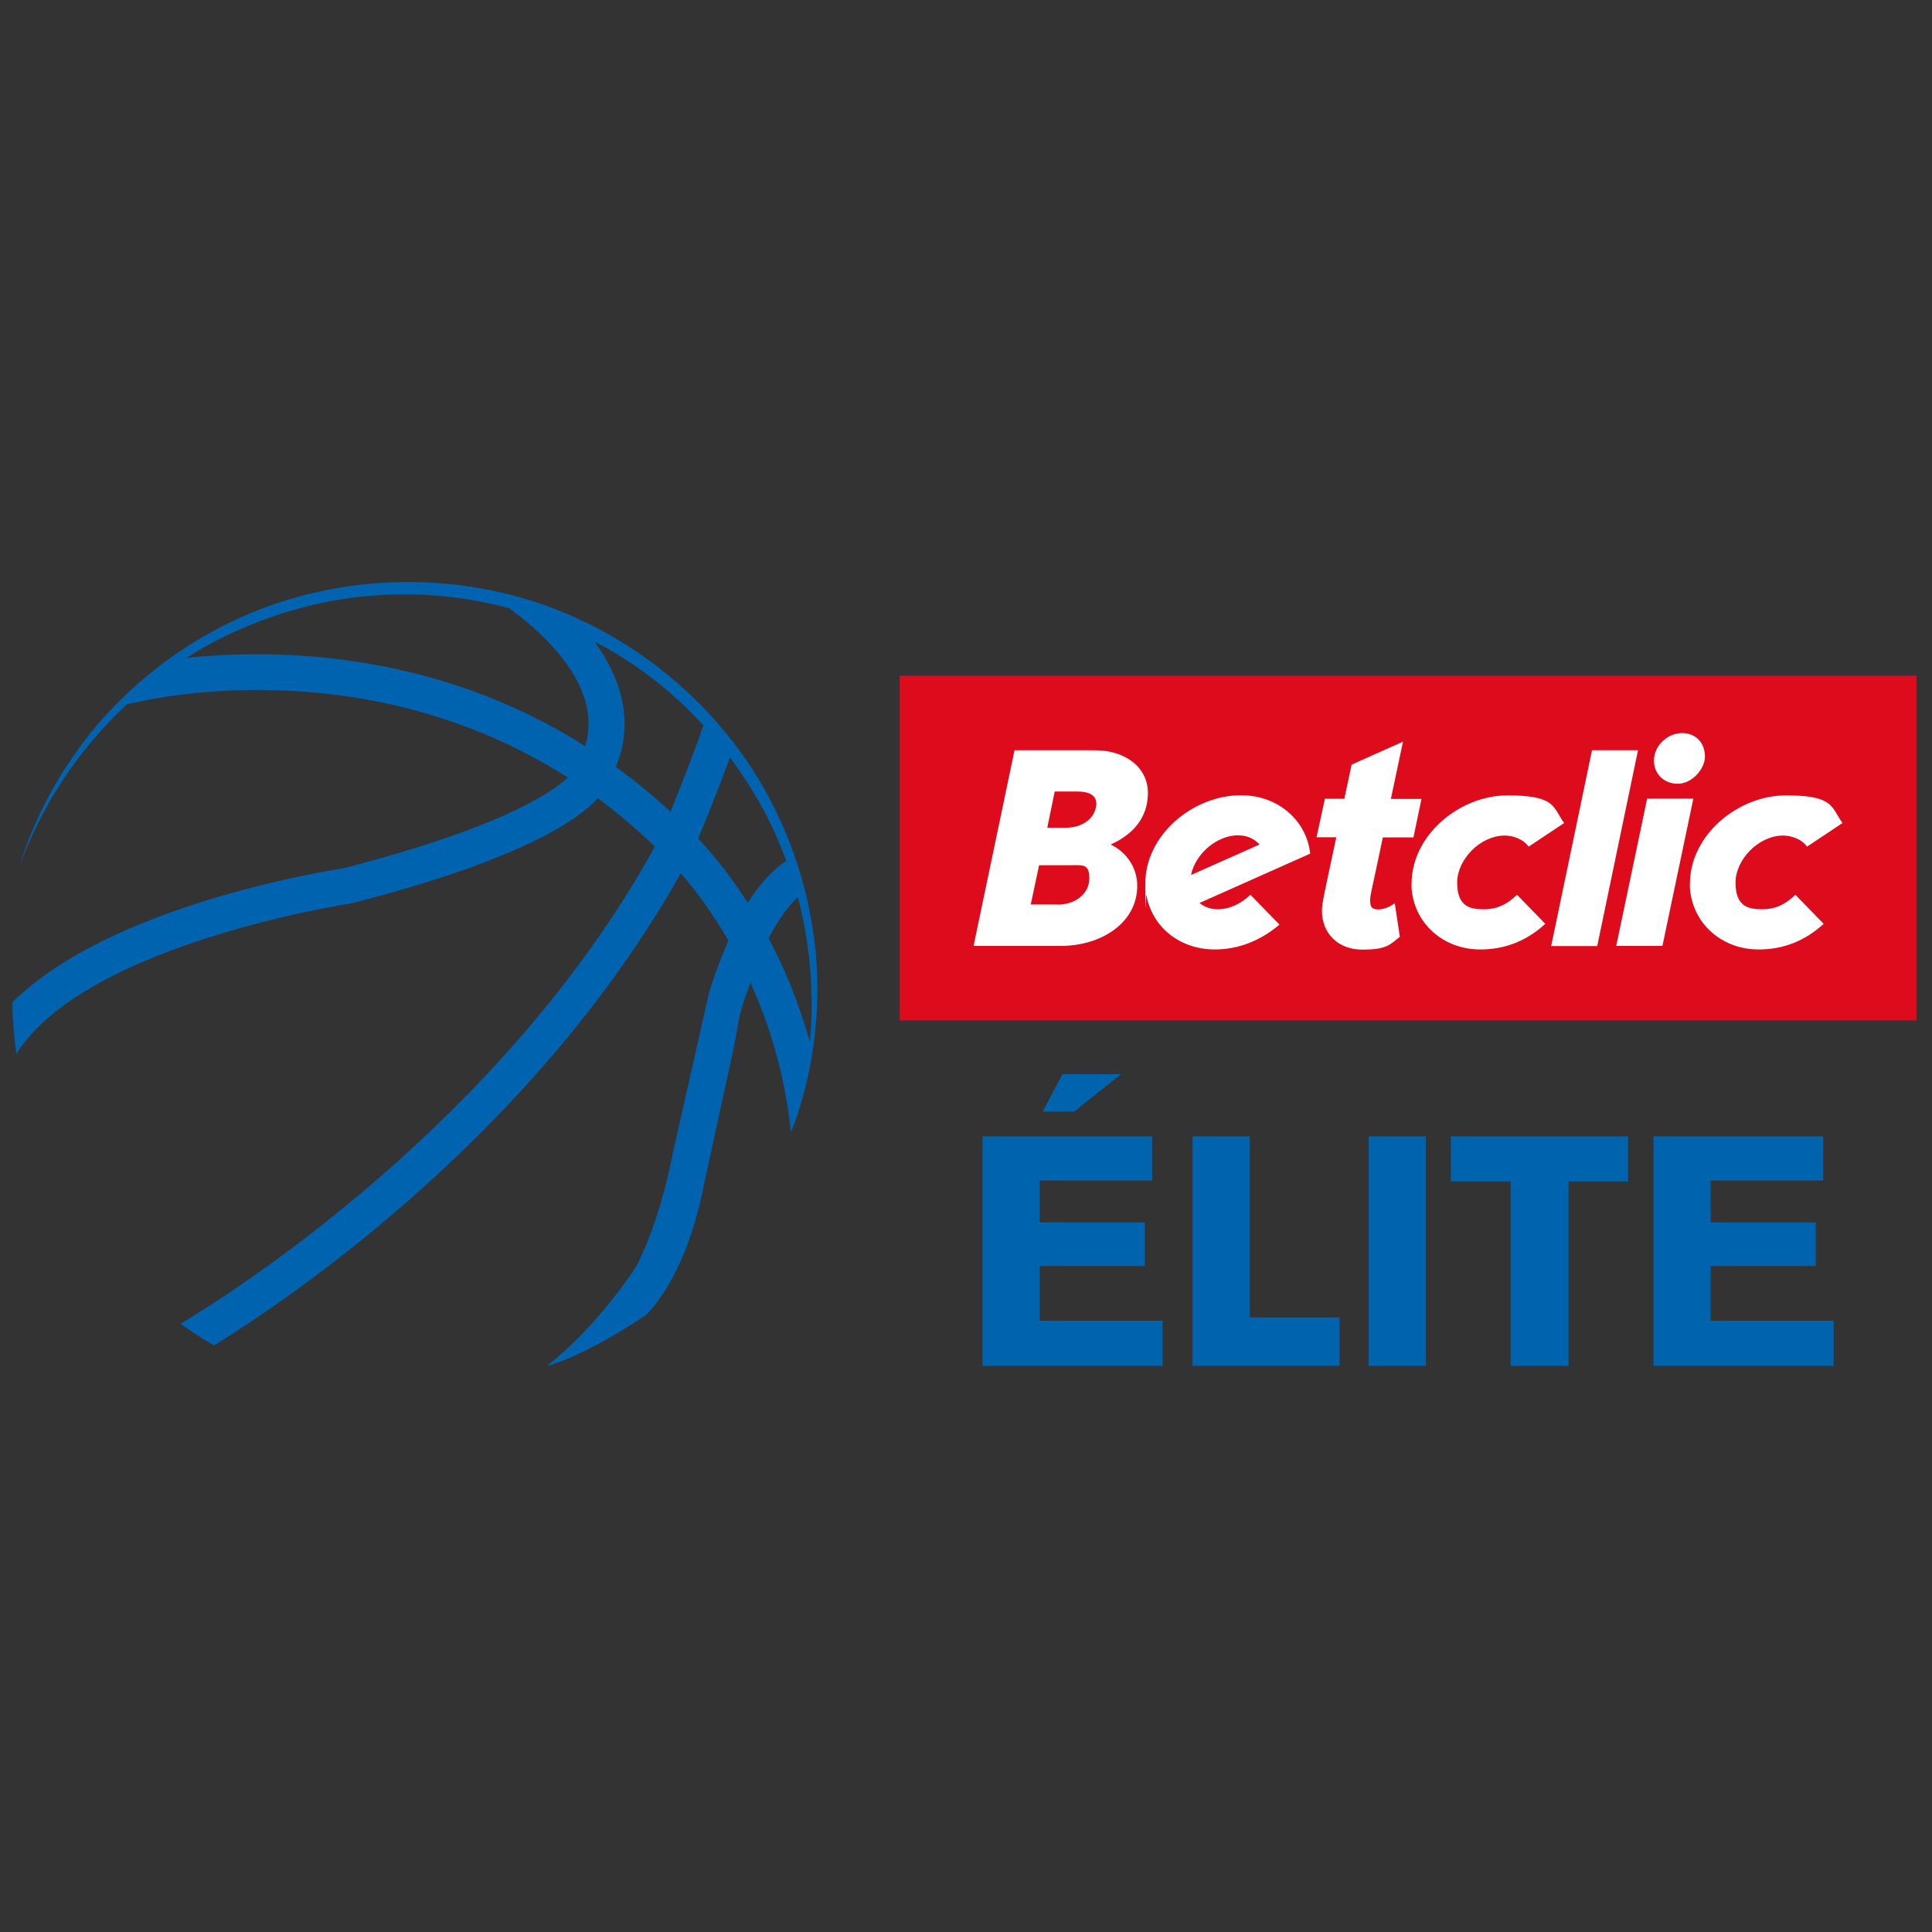
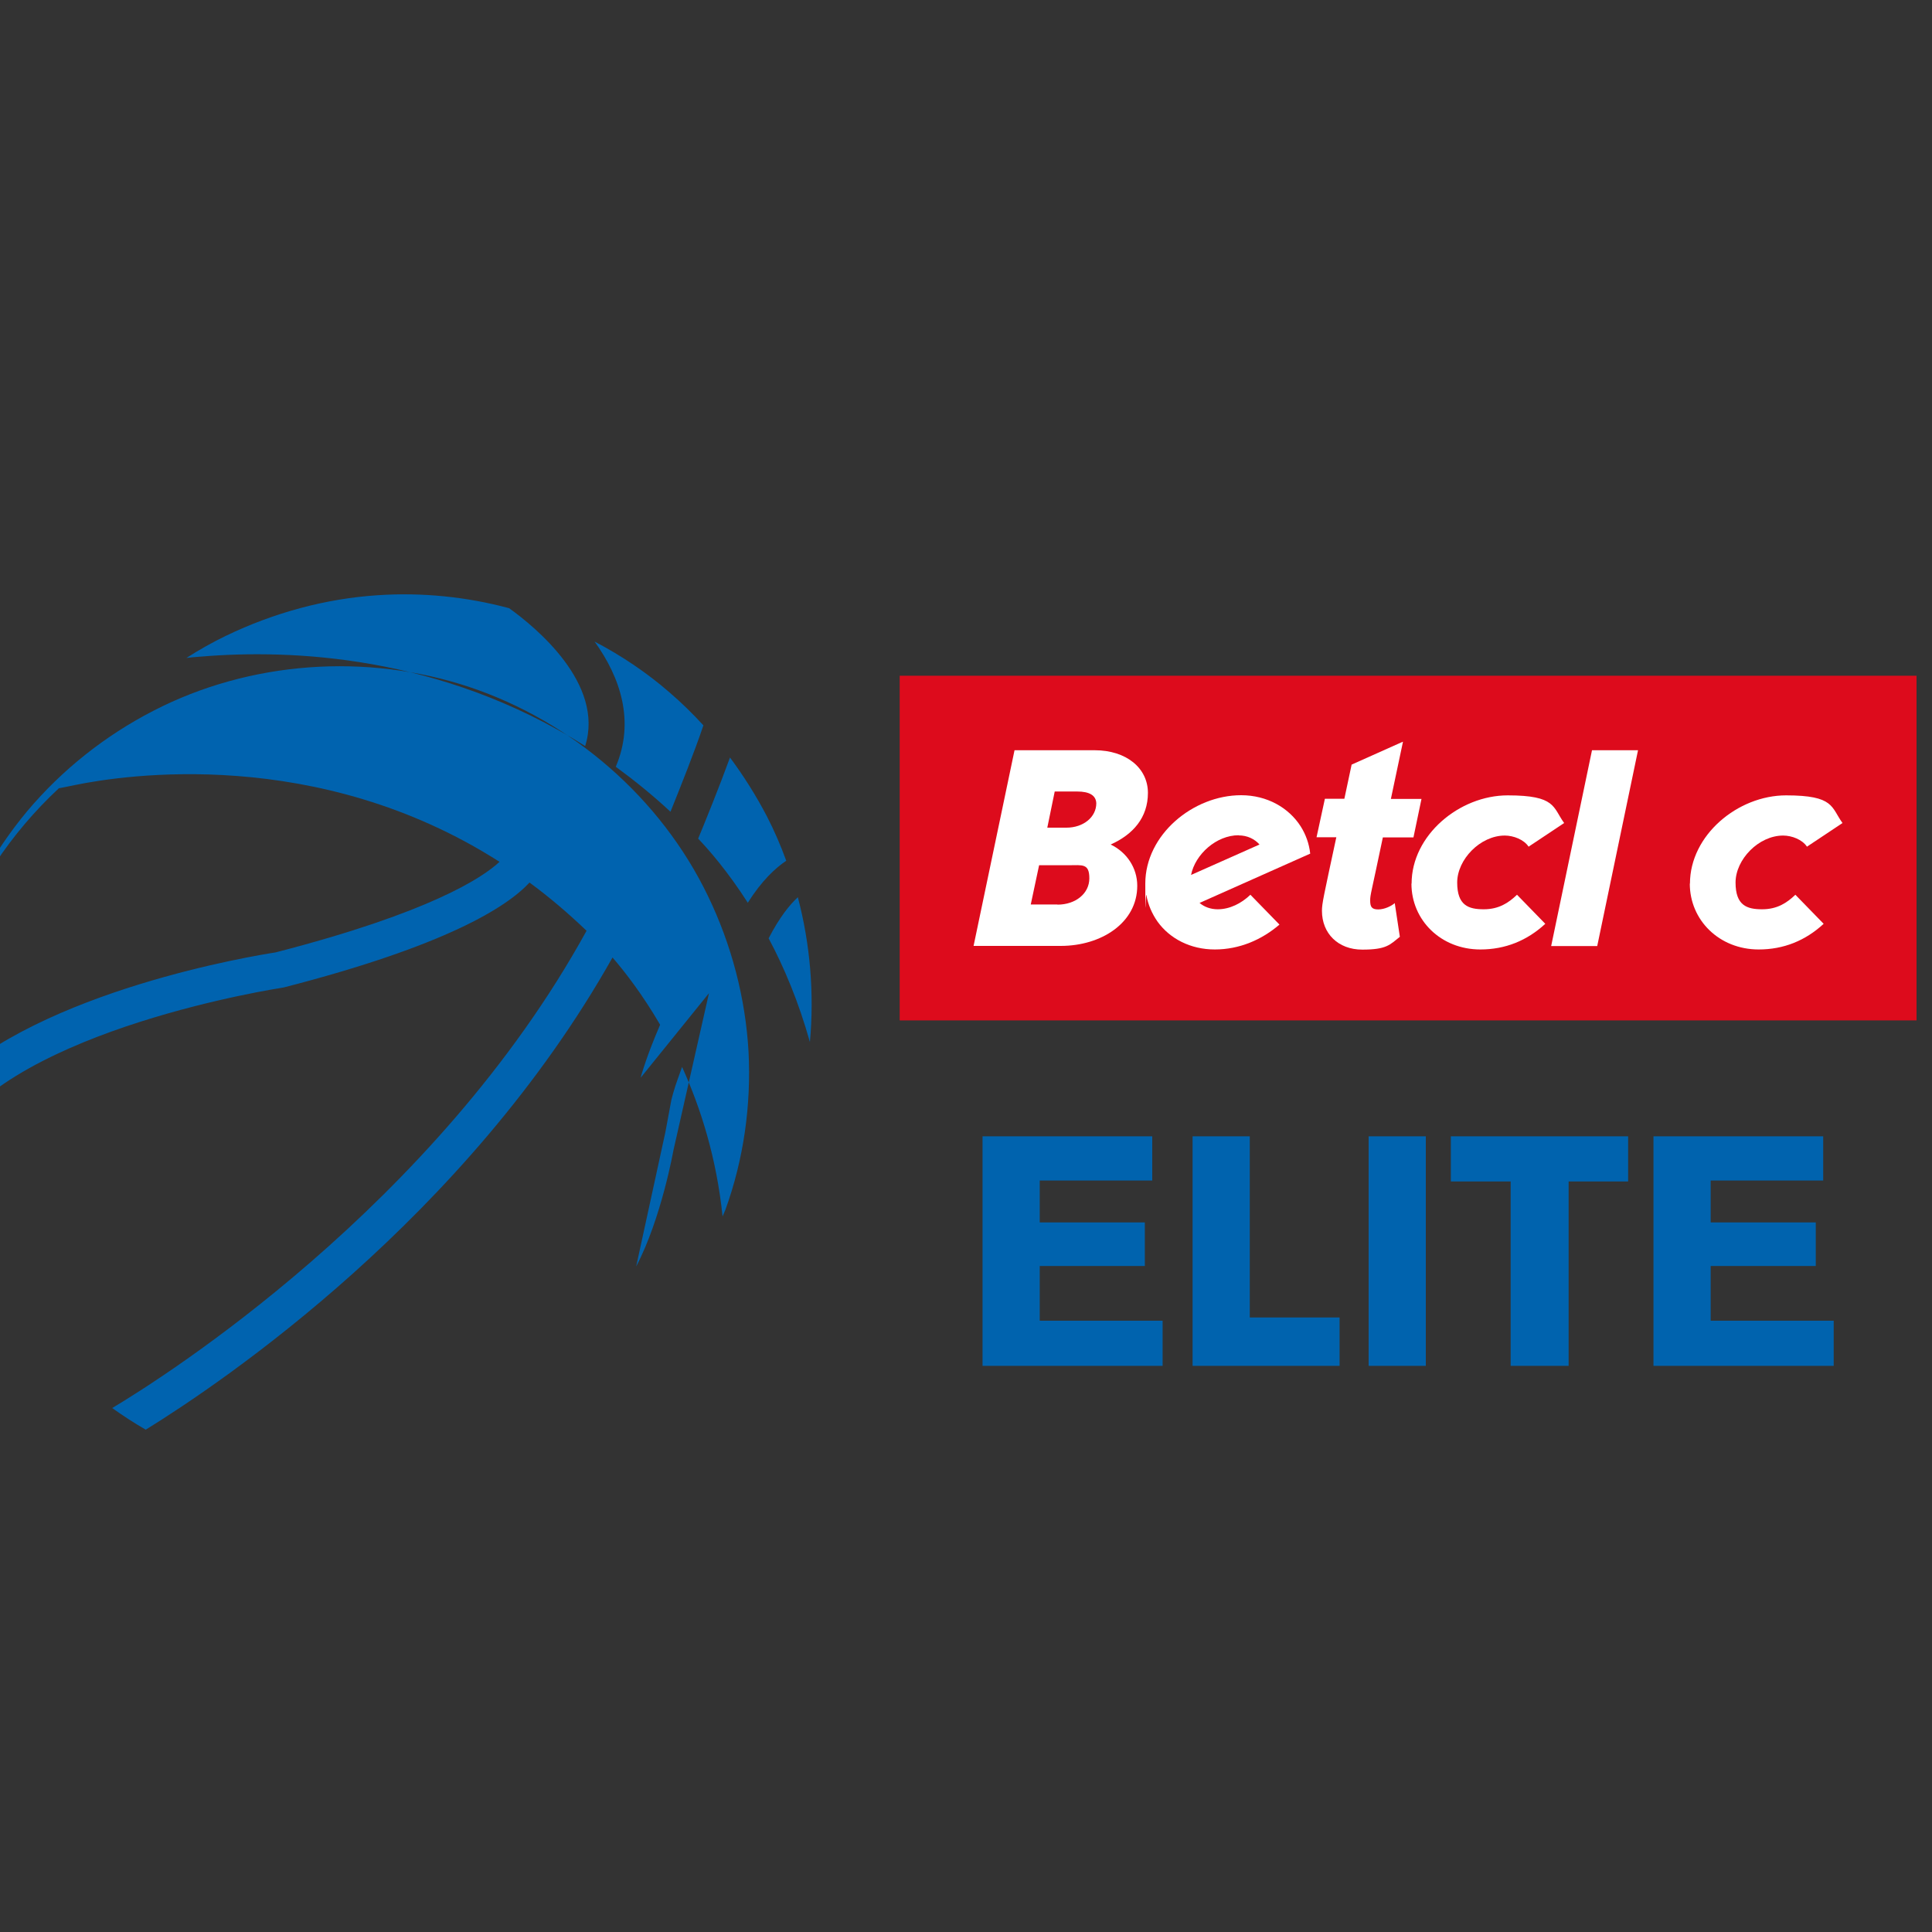
<svg xmlns="http://www.w3.org/2000/svg" id="Calque_2" data-name="Calque 2" version="1.1" viewBox="0 0 1250 1250">
  <rect x="0" y="0" width="1250" height="1250" fill="#333333" stroke="none" />
  <defs>
    <style>
      .cls-1 {
        fill: #0063ae;
      }

      .cls-1, .cls-2, .cls-3, .cls-4 {
        stroke-width: 0px;
      }

      .cls-2 {
        fill: #0063af;
      }

      .cls-3 {
        fill: #fff;
      }

      .cls-4 {
        fill: #dd0b1c;
      }
    </style>
  </defs>
-   <path class="cls-2" d="M458.7,642.6l-23,101.7s-7.8,44.1-24.1,75.1c0,0-24.6,38.7-57.9,64.4,0,0,21.4-4.5,63.9-32.7,0,0,26.1-22.5,38.2-86.2l18.9-86.9,3.9-21,1.1-4.1c1.7-6.2,4-11.8,5.8-17.1,12,26.4,22.3,58.8,26.2,96.7l1.8-4.2c11.8-32.5,16.8-67.6,15-102.4-2-34.8-11-69.2-26.3-100.8-30.5-63.2-87.6-112.8-154.3-135.1-66.7-22.2-142.2-16.8-204.5,15.4-31.1,16-59,38.1-81.5,64.8-22.3,26.8-39.4,57.8-49.5,90.9,14.5-40.3,38.8-76.7,69.9-105.6,1.9-.3,5.1-1,10.5-2.1,31.7-6.5,156.7-25.6,274.6,49.7-11.2,10.4-45.2,32.9-144.9,58.6-12.2,1.9-151.6,24.3-214.5,86.8.1,11.3,1,22.4,2.6,33.4,44.5-71.1,214.2-97,215.9-97.3l1.2-.2c105-27,144.4-52,159.1-67.9,12.5,9.2,24.8,19.6,36.9,31.2-98,178.3-274.7,289.6-306.9,308.8,7,5,14.2,9.7,21.7,14,50-30.9,207.3-137.2,302-305.5,7.9,9.1,19.3,23.8,30.8,43.5-4,9.3-8.3,19.9-12.1,32.4l-.5,1.9h0ZM378.6,482.7c-93.2-59-190.7-62.7-248.3-57.9-4,.3-7,.5-9.7.9,8.3-5.3,16.8-10.1,25.7-14.4,30.8-14.8,64.2-24,98.2-26.2,28.5-1.9,57.3,1,84.9,8.4,17,12.2,61.9,48.9,49.2,89.2h0ZM433.8,525.2c-11.6-10.8-23.5-20.4-35.4-29.1,12.5-29.4,3-57.8-13.7-81,17.4,9.1,33.8,20.1,48.6,33,7.7,6.6,14.9,13.7,21.8,21.2-5.7,17-15.1,40.5-21.3,55.9ZM483.9,584.2c-13.1-20.5-25.4-34.5-32.2-41.6,4.6-11.1,13.5-33,20.6-52.5,8.9,12,16.9,24.7,23.8,37.9,4.8,9.3,9,19,12.6,28.9-7,4.7-15.8,12.8-24.9,27.2h0ZM524,674.2c-7.2-25.8-16.7-48.4-26.7-67.1,7-13.6,13.7-21.8,18.9-26.6,8,30.4,10.7,62.3,7.8,93.8h0Z" />
+   <path class="cls-2" d="M458.7,642.6l-23,101.7s-7.8,44.1-24.1,75.1l18.9-86.9,3.9-21,1.1-4.1c1.7-6.2,4-11.8,5.8-17.1,12,26.4,22.3,58.8,26.2,96.7l1.8-4.2c11.8-32.5,16.8-67.6,15-102.4-2-34.8-11-69.2-26.3-100.8-30.5-63.2-87.6-112.8-154.3-135.1-66.7-22.2-142.2-16.8-204.5,15.4-31.1,16-59,38.1-81.5,64.8-22.3,26.8-39.4,57.8-49.5,90.9,14.5-40.3,38.8-76.7,69.9-105.6,1.9-.3,5.1-1,10.5-2.1,31.7-6.5,156.7-25.6,274.6,49.7-11.2,10.4-45.2,32.9-144.9,58.6-12.2,1.9-151.6,24.3-214.5,86.8.1,11.3,1,22.4,2.6,33.4,44.5-71.1,214.2-97,215.9-97.3l1.2-.2c105-27,144.4-52,159.1-67.9,12.5,9.2,24.8,19.6,36.9,31.2-98,178.3-274.7,289.6-306.9,308.8,7,5,14.2,9.7,21.7,14,50-30.9,207.3-137.2,302-305.5,7.9,9.1,19.3,23.8,30.8,43.5-4,9.3-8.3,19.9-12.1,32.4l-.5,1.9h0ZM378.6,482.7c-93.2-59-190.7-62.7-248.3-57.9-4,.3-7,.5-9.7.9,8.3-5.3,16.8-10.1,25.7-14.4,30.8-14.8,64.2-24,98.2-26.2,28.5-1.9,57.3,1,84.9,8.4,17,12.2,61.9,48.9,49.2,89.2h0ZM433.8,525.2c-11.6-10.8-23.5-20.4-35.4-29.1,12.5-29.4,3-57.8-13.7-81,17.4,9.1,33.8,20.1,48.6,33,7.7,6.6,14.9,13.7,21.8,21.2-5.7,17-15.1,40.5-21.3,55.9ZM483.9,584.2c-13.1-20.5-25.4-34.5-32.2-41.6,4.6-11.1,13.5-33,20.6-52.5,8.9,12,16.9,24.7,23.8,37.9,4.8,9.3,9,19,12.6,28.9-7,4.7-15.8,12.8-24.9,27.2h0ZM524,674.2c-7.2-25.8-16.7-48.4-26.7-67.1,7-13.6,13.7-21.8,18.9-26.6,8,30.4,10.7,62.3,7.8,93.8h0Z" />
  <g>
    <g>
      <polygon class="cls-1" points="672.7 819.1 740.7 819.1 740.7 790.9 672.7 790.9 672.7 763.8 745.5 763.8 745.5 735.2 635.7 735.2 635.7 883.7 752.2 883.7 752.2 854.5 672.7 854.5 672.7 819.1" />
-       <polygon class="cls-1" points="695 719.2 725.3 695 687.4 695 674.6 719.2 695 719.2" />
      <polygon class="cls-1" points="808.6 735.2 771.6 735.2 771.6 883.7 866.7 883.7 866.7 852.4 808.6 852.4 808.6 735.2" />
      <polygon class="cls-1" points="938.7 764.4 977.4 764.4 977.4 883.7 1014.9 883.7 1014.9 764.4 1053.4 764.4 1053.4 735.2 938.7 735.2 938.7 764.4" />
      <polygon class="cls-1" points="1106.8 819.1 1174.8 819.1 1174.8 790.9 1106.8 790.9 1106.8 763.8 1179.6 763.8 1179.6 735.2 1069.8 735.2 1069.8 883.7 1186.4 883.7 1186.4 854.5 1106.8 854.5 1106.8 819.1" />
      <rect class="cls-1" x="885.5" y="735.2" width="37" height="148.5" />
    </g>
    <g>
      <rect class="cls-4" x="582.1" y="437.2" width="657.9" height="223" />
      <g>
        <g>
          <path class="cls-3" d="M656.4,485.4h51.8c20.6,0,34.5,11.6,34.5,27.6s-9.6,26.9-24.1,33.4c10.4,5,17.2,15.1,17.2,26.7,0,24-23.3,38.9-49.5,38.9h-56.4l26.5-126.6h0ZM684.2,585.3c11.7,0,20.6-7.2,20.6-17s-4.5-8.5-13.3-8.5h-19.2l-5.4,25.4h17.3ZM690,535.5c10.9,0,19.3-6.8,19.3-15.8-.2-5-4.3-7.6-12.4-7.6h-14.5l-4.8,23.4h12.5Z" />
          <path class="cls-3" d="M913.3,571.7c0-31.3,30.9-57.1,62.2-57.1s29.1,7.7,36.5,17.9l-23,15.3c-3-4.6-9.8-7.2-15.4-7.2-15.9,0-30.8,15.5-30.8,30.4s7.4,17.3,17.2,17.3,16.1-4.2,21.5-9.4l18.3,18.8c-11.8,10.9-25.9,16.6-42,16.6-25.6,0-44.6-19-44.6-42.6h0Z" />
          <path class="cls-3" d="M1093.4,571.7c0-31.3,30.9-57.1,62.2-57.1s29.1,7.7,36.5,17.9l-23,15.3c-3-4.6-9.8-7.2-15.4-7.2-15.9,0-30.8,15.5-30.8,30.4s7.4,17.3,17.2,17.3,16.1-4.2,21.5-9.4l18.3,18.8c-11.8,10.9-25.9,16.6-42,16.6-25.6,0-44.6-19-44.6-42.6h0Z" />
          <g>
            <path class="cls-3" d="M787.8,588.3c-4.5,0-8.6-1.5-11.7-4.1l41.3-18.4,30.3-13.5c-.7-6.5-2.9-12.5-6.2-17.7-7.7-12-21.7-20.1-38.5-20.1-31.1,0-62,25.6-62,57.2s.2,5,.7,7.4c1.1,6.3,3.7,12.2,7.3,17.3,7.9,10.9,21.2,17.9,37,17.9s30.3-6.2,41.8-16.1l-18.8-19.3c-5.8,5.6-13.4,9.4-21.1,9.4h0ZM801.4,540.5c5.6,0,10.3,2.3,13.5,5.9l-44.3,19.7c2.7-13.4,16.4-25.7,30.8-25.7Z" />
            <path class="cls-3" d="M907.6,479.9l-33.1,14.8-4.7,22.1h-12.6l-5.4,24.9h12.8c-8.3,38.7-9.3,42.8-9.3,47.6,0,14.6,10.4,25.1,26.1,25.1s17.8-3.1,24.3-8.3l-3.3-21.8c-2,1.8-6.5,4.1-10.7,4.1s-5.2-1.7-5.2-5.7.6-4.4,8.2-40.9h19.8l5.2-24.9h-19.8l7.8-36.9h0Z" />
          </g>
        </g>
        <path class="cls-3" d="M1030,485.4h29.8l-26.4,126.7h-29.8l26.4-126.6h0Z" />
-         <path class="cls-3" d="M1065.7,516.7h29.9l-20,95.3h-29.9l20-95.3h0ZM1070.1,492.2c0-10,8.9-17.9,18.2-17.9s14.8,6.8,14.8,15.1-8.5,17.7-17.6,17.7-15.4-6.6-15.4-14.9h0Z" />
      </g>
    </g>
  </g>
</svg>